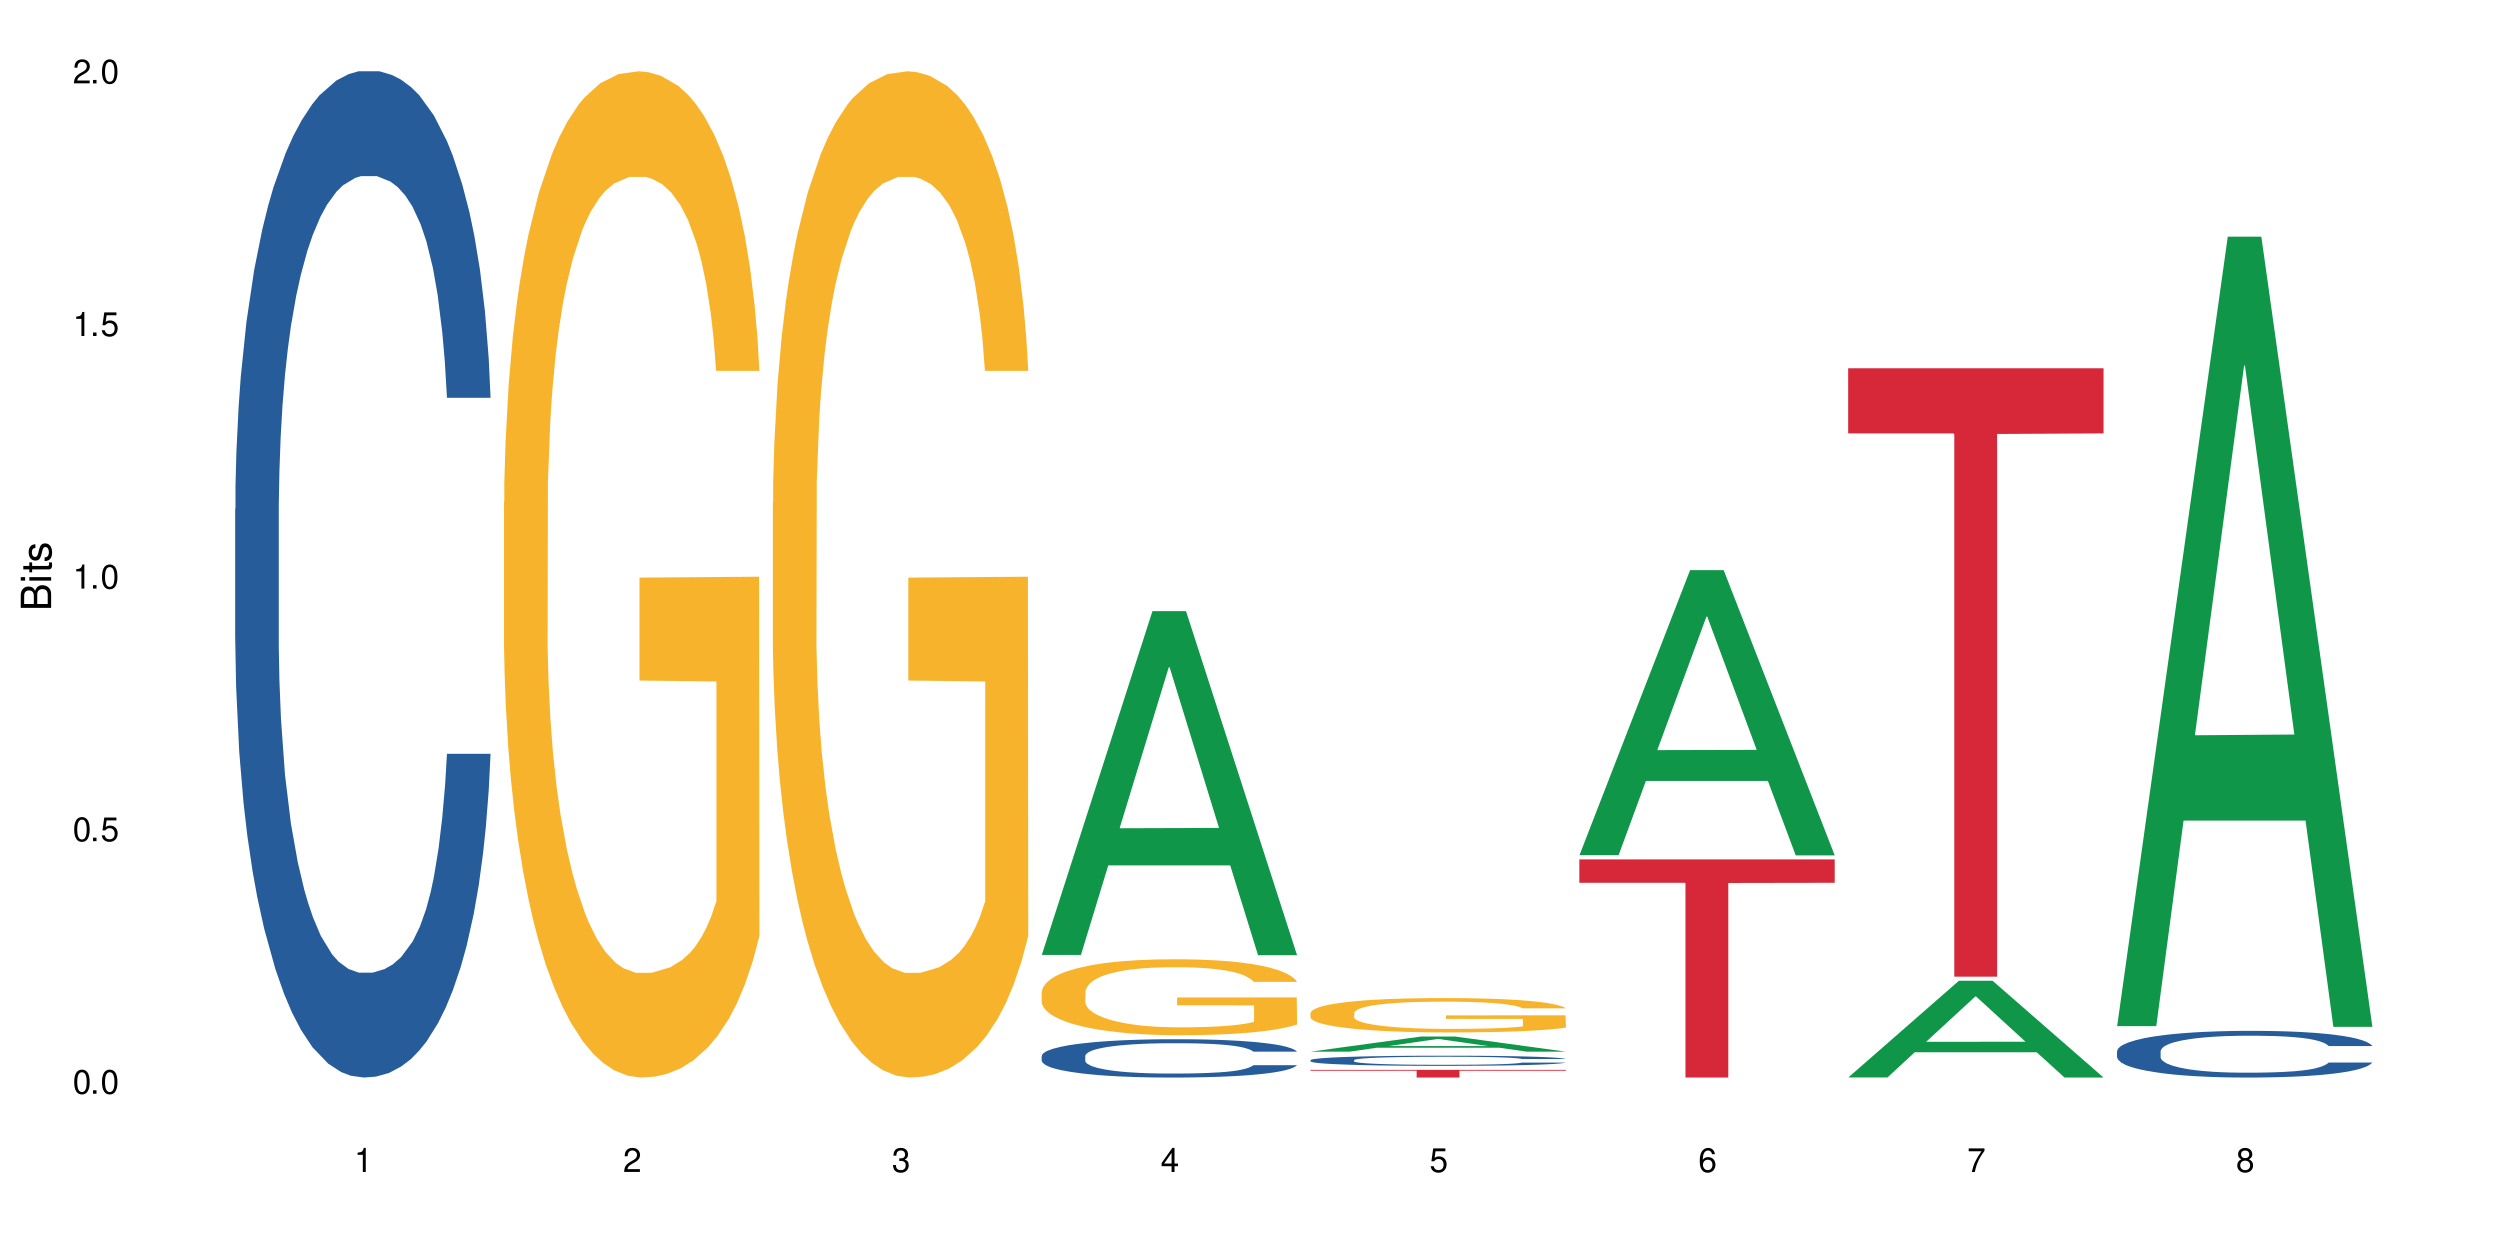
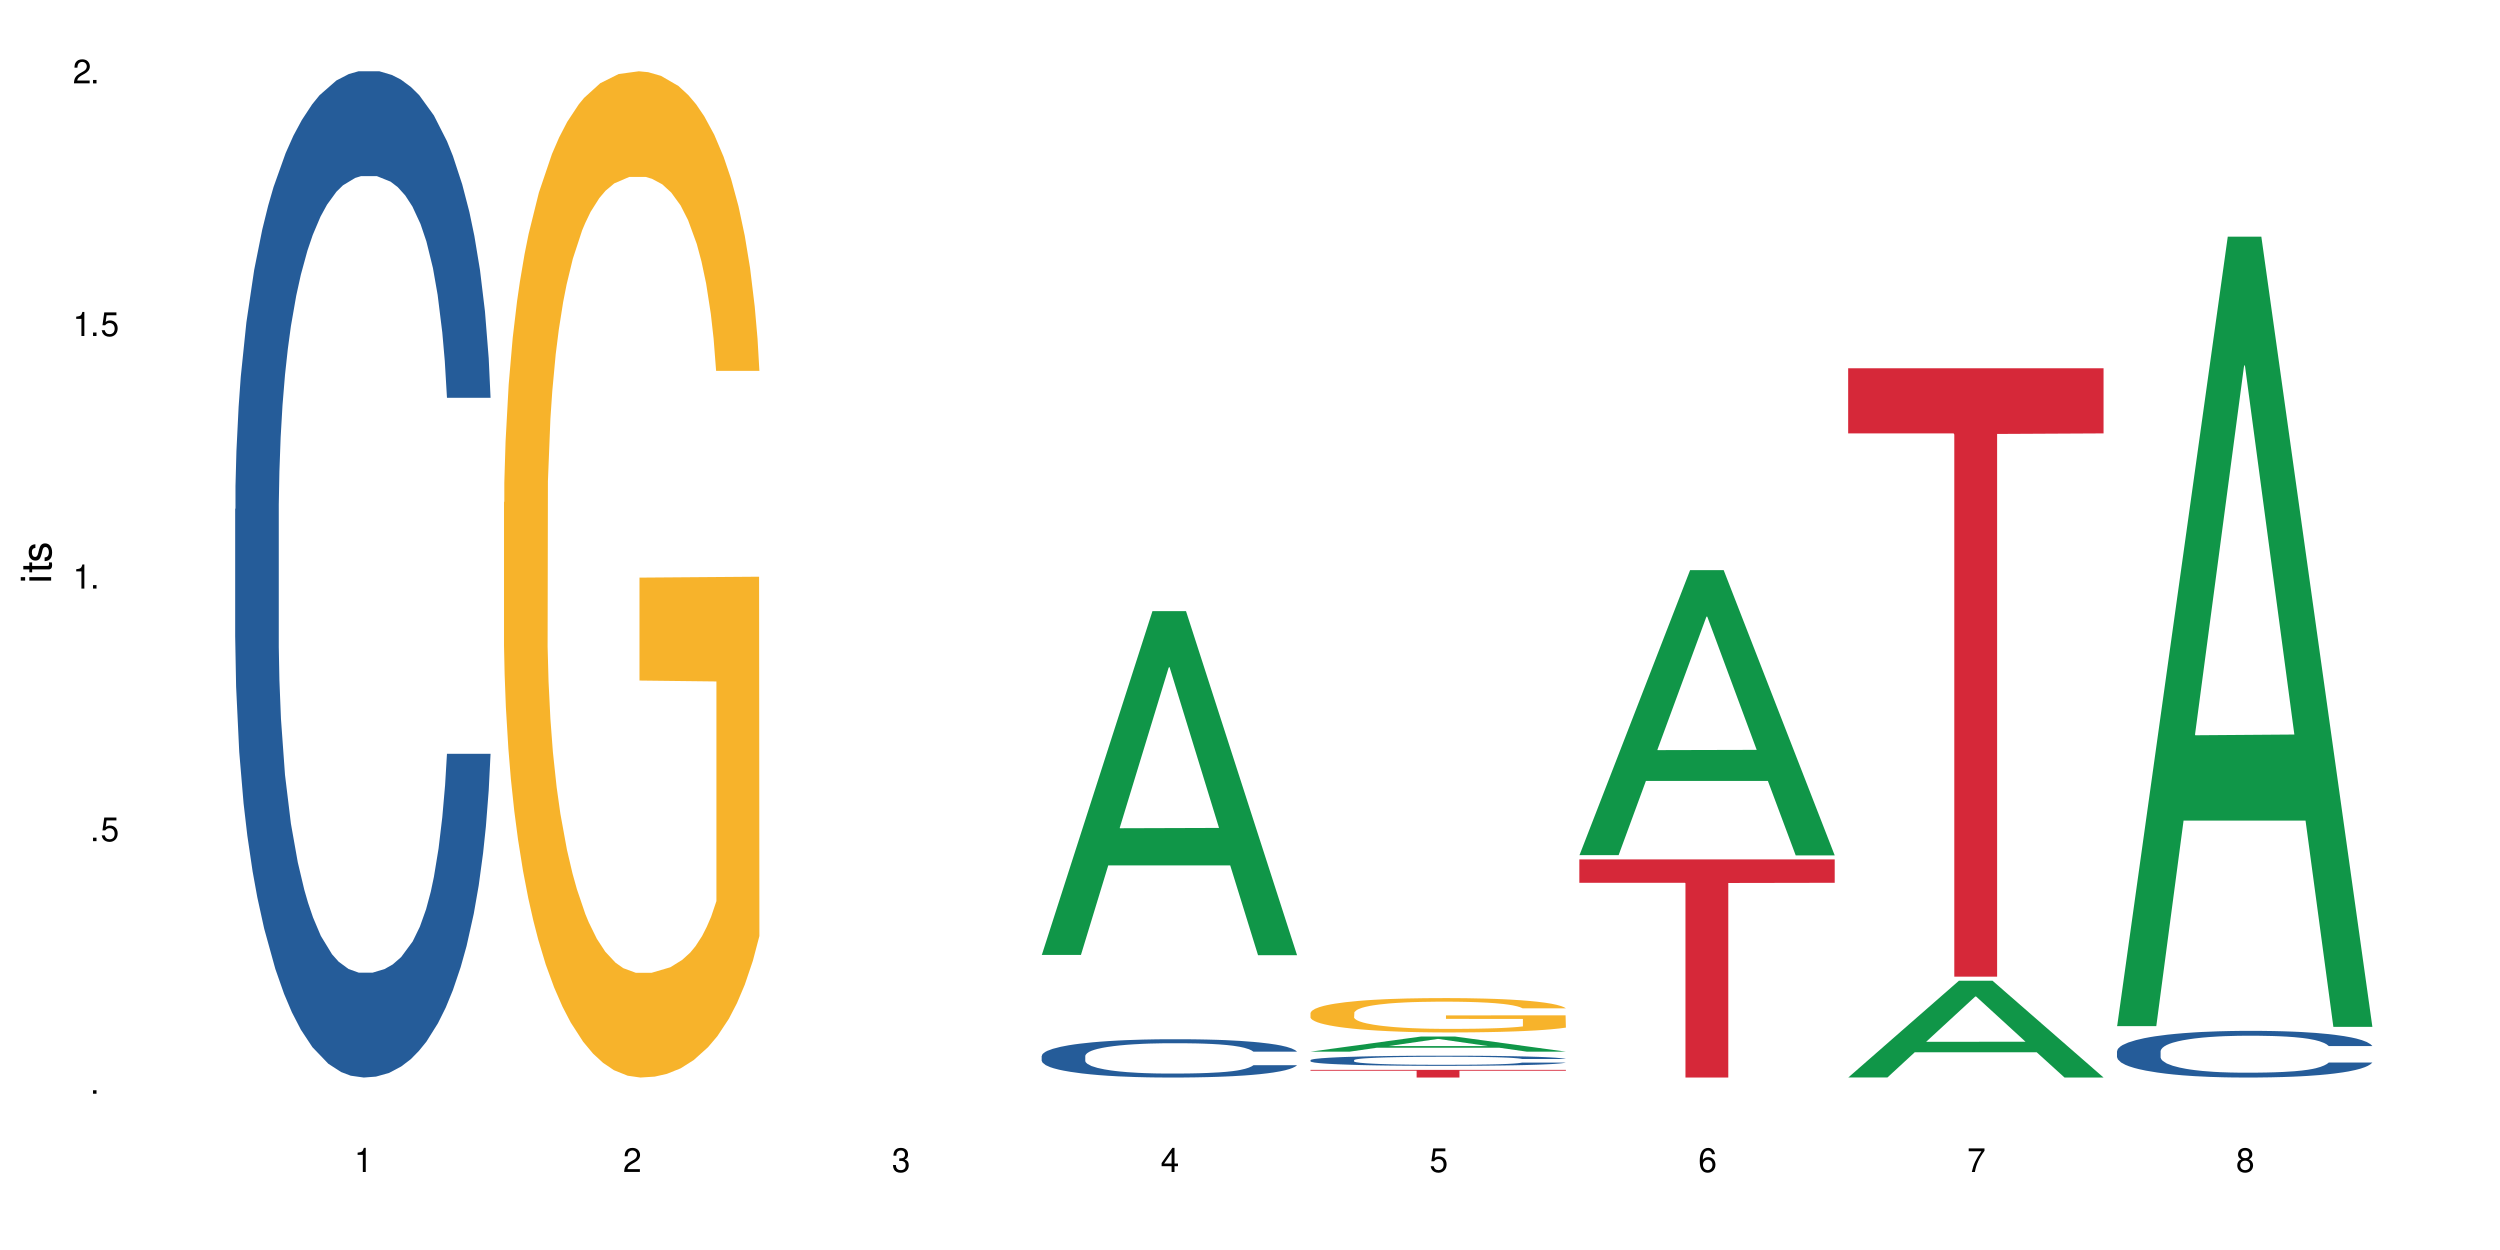
<svg xmlns="http://www.w3.org/2000/svg" xmlns:xlink="http://www.w3.org/1999/xlink" width="720" height="360" viewBox="0 0 720 360">
  <defs>
    <g>
      <g id="glyph-0-0">
</g>
      <g id="glyph-0-1">
-         <path d="M 2.641 -6.938 C 2 -6.938 1.422 -6.656 1.078 -6.172 C 0.641 -5.562 0.406 -4.641 0.406 -3.359 C 0.406 -1.016 1.188 0.219 2.641 0.219 C 4.078 0.219 4.859 -1.016 4.859 -3.297 C 4.859 -4.641 4.656 -5.547 4.203 -6.172 C 3.844 -6.656 3.281 -6.938 2.641 -6.938 Z M 2.641 -6.188 C 3.547 -6.188 4 -5.25 4 -3.375 C 4 -1.406 3.562 -0.484 2.625 -0.484 C 1.734 -0.484 1.281 -1.438 1.281 -3.344 C 1.281 -5.25 1.734 -6.188 2.641 -6.188 Z M 2.641 -6.188 " />
-       </g>
+         </g>
      <g id="glyph-0-2">
-         <path d="M 1.828 -1 L 0.828 -1 L 0.828 0 L 1.828 0 Z M 1.828 -1 " />
+         <path d="M 1.828 -1 L 0.828 -1 L 0.828 0 L 1.828 0 M 1.828 -1 " />
      </g>
      <g id="glyph-0-3">
        <path d="M 4.562 -6.797 L 1.062 -6.797 L 0.547 -3.094 L 1.328 -3.094 C 1.719 -3.562 2.047 -3.734 2.578 -3.734 C 3.484 -3.734 4.062 -3.109 4.062 -2.094 C 4.062 -1.125 3.484 -0.531 2.578 -0.531 C 1.828 -0.531 1.375 -0.906 1.188 -1.672 L 0.328 -1.672 C 0.453 -1.109 0.547 -0.844 0.75 -0.594 C 1.125 -0.078 1.828 0.219 2.594 0.219 C 3.969 0.219 4.922 -0.781 4.922 -2.219 C 4.922 -3.562 4.031 -4.484 2.719 -4.484 C 2.25 -4.484 1.859 -4.359 1.469 -4.062 L 1.734 -5.969 L 4.562 -5.969 Z M 4.562 -6.797 " />
      </g>
      <g id="glyph-0-4">
        <path d="M 2.484 -4.938 L 2.484 0 L 3.328 0 L 3.328 -6.938 L 2.766 -6.938 C 2.469 -5.875 2.281 -5.734 0.984 -5.562 L 0.984 -4.938 Z M 2.484 -4.938 " />
      </g>
      <g id="glyph-0-5">
        <path d="M 4.859 -0.828 L 1.281 -0.828 C 1.359 -1.406 1.672 -1.781 2.5 -2.281 L 3.469 -2.828 C 4.406 -3.344 4.906 -4.062 4.906 -4.906 C 4.906 -5.484 4.672 -6.031 4.266 -6.406 C 3.859 -6.766 3.375 -6.938 2.719 -6.938 C 1.859 -6.938 1.219 -6.625 0.844 -6.031 C 0.609 -5.672 0.5 -5.234 0.484 -4.531 L 1.328 -4.531 C 1.359 -5.016 1.406 -5.281 1.531 -5.516 C 1.75 -5.938 2.188 -6.203 2.703 -6.203 C 3.469 -6.203 4.031 -5.641 4.031 -4.891 C 4.031 -4.344 3.719 -3.859 3.125 -3.516 L 2.234 -3 C 0.812 -2.172 0.406 -1.531 0.328 -0.016 L 4.859 -0.016 Z M 4.859 -0.828 " />
      </g>
      <g id="glyph-0-6">
        <path d="M 2.125 -3.188 L 2.578 -3.188 C 3.5 -3.188 3.984 -2.766 3.984 -1.922 C 3.984 -1.062 3.469 -0.531 2.594 -0.531 C 1.656 -0.531 1.203 -1 1.156 -2.016 L 0.312 -2.016 C 0.344 -1.453 0.438 -1.094 0.609 -0.781 C 0.953 -0.109 1.625 0.219 2.547 0.219 C 3.953 0.219 4.859 -0.625 4.859 -1.938 C 4.859 -2.828 4.516 -3.297 3.703 -3.594 C 4.344 -3.844 4.656 -4.328 4.656 -5.031 C 4.656 -6.219 3.875 -6.938 2.578 -6.938 C 1.203 -6.938 0.484 -6.172 0.453 -4.703 L 1.297 -4.703 C 1.312 -5.125 1.344 -5.359 1.453 -5.578 C 1.641 -5.969 2.062 -6.203 2.594 -6.203 C 3.344 -6.203 3.797 -5.75 3.797 -5 C 3.797 -4.516 3.609 -4.219 3.25 -4.047 C 3.016 -3.953 2.703 -3.922 2.125 -3.906 Z M 2.125 -3.188 " />
      </g>
      <g id="glyph-0-7">
        <path d="M 3.141 -1.672 L 3.141 0 L 3.984 0 L 3.984 -1.672 L 4.984 -1.672 L 4.984 -2.438 L 3.984 -2.438 L 3.984 -6.938 L 3.359 -6.938 L 0.266 -2.578 L 0.266 -1.672 Z M 3.141 -2.438 L 1 -2.438 L 3.141 -5.5 Z M 3.141 -2.438 " />
      </g>
      <g id="glyph-0-8">
        <path d="M 4.781 -5.125 C 4.609 -6.266 3.891 -6.938 2.844 -6.938 C 2.094 -6.938 1.422 -6.578 1.031 -5.953 C 0.594 -5.266 0.406 -4.422 0.406 -3.172 C 0.406 -2 0.578 -1.25 0.984 -0.641 C 1.359 -0.078 1.953 0.219 2.703 0.219 C 3.984 0.219 4.922 -0.75 4.922 -2.094 C 4.922 -3.375 4.062 -4.281 2.844 -4.281 C 2.172 -4.281 1.641 -4.031 1.281 -3.516 C 1.281 -5.234 1.828 -6.188 2.797 -6.188 C 3.391 -6.188 3.797 -5.797 3.938 -5.125 Z M 2.734 -3.531 C 3.547 -3.531 4.062 -2.953 4.062 -2.031 C 4.062 -1.156 3.484 -0.531 2.703 -0.531 C 1.922 -0.531 1.328 -1.188 1.328 -2.078 C 1.328 -2.938 1.906 -3.531 2.734 -3.531 Z M 2.734 -3.531 " />
      </g>
      <g id="glyph-0-9">
        <path d="M 4.984 -6.797 L 0.438 -6.797 L 0.438 -5.969 L 4.109 -5.969 C 2.5 -3.656 1.828 -2.234 1.328 0 L 2.219 0 C 2.594 -2.172 3.453 -4.047 4.984 -6.094 Z M 4.984 -6.797 " />
      </g>
      <g id="glyph-0-10">
        <path d="M 3.75 -3.656 C 4.469 -4.094 4.688 -4.438 4.688 -5.078 C 4.688 -6.172 3.844 -6.938 2.641 -6.938 C 1.438 -6.938 0.594 -6.172 0.594 -5.094 C 0.594 -4.438 0.812 -4.094 1.516 -3.656 C 0.734 -3.266 0.359 -2.703 0.359 -1.922 C 0.359 -0.656 1.281 0.219 2.641 0.219 C 3.984 0.219 4.922 -0.656 4.922 -1.922 C 4.922 -2.703 4.531 -3.266 3.75 -3.656 Z M 2.641 -6.188 C 3.359 -6.188 3.812 -5.75 3.812 -5.062 C 3.812 -4.406 3.344 -3.984 2.641 -3.984 C 1.922 -3.984 1.453 -4.406 1.453 -5.078 C 1.453 -5.75 1.922 -6.188 2.641 -6.188 Z M 2.641 -3.266 C 3.484 -3.266 4.062 -2.719 4.062 -1.906 C 4.062 -1.078 3.484 -0.531 2.625 -0.531 C 1.797 -0.531 1.219 -1.094 1.219 -1.906 C 1.219 -2.719 1.781 -3.266 2.641 -3.266 Z M 2.641 -3.266 " />
      </g>
      <g id="glyph-1-0">
</g>
      <g id="glyph-1-1">
-         <path d="M 0 -0.953 L 0 -4.891 C 0 -5.719 -0.234 -6.344 -0.734 -6.797 C -1.188 -7.234 -1.812 -7.469 -2.5 -7.469 C -3.547 -7.469 -4.188 -7 -4.625 -5.875 C -4.984 -6.688 -5.625 -7.094 -6.531 -7.094 C -7.172 -7.094 -7.734 -6.859 -8.141 -6.391 C -8.562 -5.922 -8.75 -5.344 -8.75 -4.5 L -8.75 -0.953 Z M -4.984 -2.062 L -7.766 -2.062 L -7.766 -4.219 C -7.766 -4.844 -7.688 -5.203 -7.453 -5.5 C -7.219 -5.812 -6.859 -5.969 -6.375 -5.969 C -5.891 -5.969 -5.531 -5.812 -5.297 -5.5 C -5.062 -5.203 -4.984 -4.844 -4.984 -4.219 Z M -0.984 -2.062 L -4 -2.062 L -4 -4.781 C -4 -5.766 -3.438 -6.359 -2.484 -6.359 C -1.547 -6.359 -0.984 -5.766 -0.984 -4.781 Z M -0.984 -2.062 " />
-       </g>
+         </g>
      <g id="glyph-1-2">
        <path d="M -6.281 -1.797 L -6.281 -0.797 L 0 -0.797 L 0 -1.797 Z M -8.75 -1.797 L -8.75 -0.797 L -7.484 -0.797 L -7.484 -1.797 Z M -8.75 -1.797 " />
      </g>
      <g id="glyph-1-3">
        <path d="M -6.281 -3.047 L -6.281 -2.016 L -8.016 -2.016 L -8.016 -1.016 L -6.281 -1.016 L -6.281 -0.172 L -5.469 -0.172 L -5.469 -1.016 L -0.719 -1.016 C -0.078 -1.016 0.281 -1.453 0.281 -2.234 C 0.281 -2.5 0.25 -2.719 0.188 -3.047 L -0.641 -3.047 C -0.609 -2.906 -0.594 -2.766 -0.594 -2.562 C -0.594 -2.141 -0.719 -2.016 -1.156 -2.016 L -5.469 -2.016 L -5.469 -3.047 Z M -6.281 -3.047 " />
      </g>
      <g id="glyph-1-4">
        <path d="M -4.531 -5.25 C -5.766 -5.25 -6.469 -4.422 -6.469 -2.969 C -6.469 -1.516 -5.719 -0.562 -4.547 -0.562 C -3.562 -0.562 -3.094 -1.062 -2.734 -2.562 L -2.516 -3.484 C -2.344 -4.188 -2.094 -4.469 -1.641 -4.469 C -1.047 -4.469 -0.641 -3.875 -0.641 -3 C -0.641 -2.453 -0.797 -2 -1.062 -1.75 C -1.25 -1.594 -1.422 -1.531 -1.875 -1.469 L -1.875 -0.406 C -0.422 -0.453 0.281 -1.266 0.281 -2.922 C 0.281 -4.5 -0.5 -5.516 -1.719 -5.516 C -2.656 -5.516 -3.172 -4.984 -3.469 -3.734 L -3.703 -2.766 C -3.891 -1.953 -4.156 -1.609 -4.594 -1.609 C -5.188 -1.609 -5.547 -2.125 -5.547 -2.938 C -5.547 -3.75 -5.203 -4.172 -4.531 -4.203 Z M -4.531 -5.25 " />
      </g>
    </g>
  </defs>
  <rect x="-72" y="-36" width="864" height="432" fill="rgb(100%, 100%, 100%)" fill-opacity="1" />
  <path fill-rule="nonzero" fill="rgb(14.51%, 36.078%, 60%)" fill-opacity="1" d="M 67.73 146.621 L 67.82 146.355 L 67.82 140 L 68.09 129.934 L 68.719 117.215 L 69.344 108.477 L 70.961 92.844 L 73.203 77.746 L 75.535 66.09 L 77.238 59.203 L 78.766 53.902 L 82.262 44.102 L 84.504 39.07 L 86.926 34.566 L 89.887 30.062 L 92.039 27.414 L 96.883 23.176 L 100.469 21.32 L 103.25 20.527 L 109.262 20.527 L 112.848 21.586 L 115.449 22.91 L 118.32 25.031 L 120.742 27.414 L 124.957 33.242 L 128.727 40.66 L 130.43 44.898 L 133.121 53.109 L 135.184 61.055 L 136.617 67.945 L 138.234 77.746 L 139.668 89.668 L 140.746 103.176 L 141.281 114.566 L 128.727 114.566 L 128.098 103.973 L 127.379 95.758 L 126.035 84.898 L 124.688 77.215 L 122.805 69.535 L 121.102 64.5 L 118.77 59.469 L 116.707 56.289 L 114.555 53.902 L 112.488 52.316 L 108.543 50.727 L 103.969 50.727 L 102.266 51.254 L 98.766 53.375 L 96.883 55.23 L 94.191 58.938 L 92.309 62.383 L 90.066 67.68 L 88.539 72.184 L 86.656 79.07 L 85.312 85.164 L 83.785 93.906 L 82.891 100.527 L 82.082 107.945 L 81.363 116.688 L 80.828 125.957 L 80.469 135.762 L 80.289 145.297 L 80.289 186.355 L 80.469 195.895 L 80.918 207.02 L 82.082 223.18 L 83.785 237.219 L 85.762 248.344 L 87.645 256.293 L 88.719 260 L 90.156 264.238 L 92.398 269.535 L 95.629 274.836 L 97.512 276.953 L 100.383 279.074 L 103.34 280.133 L 107.289 280.133 L 110.785 279.074 L 113.117 277.75 L 115.539 275.629 L 118.859 271.125 L 120.922 266.887 L 122.715 261.855 L 124.062 256.82 L 124.957 252.582 L 126.305 244.371 L 127.379 235.363 L 128.188 226.094 L 128.727 217.086 L 141.281 217.086 L 140.746 227.684 L 139.938 238.012 L 139.129 245.695 L 137.875 254.969 L 136.441 263.18 L 134.375 272.449 L 132.672 278.543 L 130.43 285.168 L 128.367 290.199 L 126.125 294.703 L 122.805 300 L 120.652 302.648 L 118.32 305.035 L 115.539 307.152 L 112.043 309.008 L 108.273 310.066 L 104.777 310.332 L 101.008 309.801 L 98.227 308.742 L 94.551 306.359 L 89.977 301.59 L 86.656 296.559 L 84.055 291.523 L 81.812 286.227 L 79.301 279.074 L 76.074 267.418 L 74.098 258.41 L 72.754 250.992 L 71.23 240.664 L 70.152 231.391 L 68.898 216.555 L 68 197.746 L 67.73 183.18 Z M 67.73 146.621 " />
  <path fill-rule="nonzero" fill="rgb(96.863%, 70.196%, 16.863%)" fill-opacity="1" d="M 145.156 144.652 L 145.242 144.387 L 145.242 139.094 L 145.602 127.184 L 146.5 110.777 L 147.664 97.277 L 148.922 86.691 L 149.73 81.133 L 151.074 73.195 L 152.242 67.371 L 155.199 55.461 L 158.969 44.348 L 161.031 39.582 L 163.363 35.082 L 166.684 30.055 L 168.207 28.203 L 172.871 23.965 L 178.164 21.32 L 183.992 20.527 L 186.684 20.789 L 190.363 21.848 L 195.387 24.762 L 198.254 27.406 L 200.496 30.055 L 202.828 33.496 L 205.699 38.789 L 208.391 45.141 L 210.543 51.492 L 212.695 59.43 L 214.492 67.902 L 216.016 77.164 L 217.359 88.281 L 218.168 97.543 L 218.707 106.805 L 206.238 106.805 L 205.52 97.543 L 204.715 90.398 L 203.367 81.664 L 202.023 75.312 L 200.676 70.281 L 198.164 63.402 L 196.012 59.168 L 193.32 55.461 L 190.723 53.078 L 187.762 51.492 L 185.969 50.961 L 181.211 50.961 L 176.906 52.816 L 174.395 54.934 L 172.602 57.051 L 170.09 61.02 L 168.566 64.195 L 167.668 66.312 L 164.977 74.516 L 163.184 81.93 L 162.195 86.957 L 160.941 94.898 L 160.043 102.043 L 159.059 112.629 L 158.52 120.57 L 157.801 138.566 L 157.711 186.207 L 157.98 196.262 L 158.52 207.113 L 159.238 216.641 L 160.312 226.699 L 161.391 234.375 L 163.273 244.695 L 164.887 251.578 L 166.145 256.078 L 168.566 263.223 L 169.551 265.605 L 171.883 270.367 L 174.305 274.074 L 177.266 277.25 L 179.508 278.836 L 183.098 280.16 L 187.672 280.16 L 193.055 278.574 L 196.461 276.457 L 198.793 274.34 L 200.32 272.484 L 202.203 269.574 L 203.547 266.926 L 204.805 264.016 L 206.328 259.516 L 206.328 196.262 L 184.172 195.996 L 184.172 166.355 L 218.617 166.09 L 218.707 269.574 L 216.824 276.719 L 214.492 283.602 L 212.25 288.895 L 209.918 293.395 L 206.598 298.422 L 203.906 301.598 L 199.781 305.305 L 196.012 307.688 L 192.066 309.273 L 188.566 310.066 L 184.441 310.332 L 180.766 309.805 L 176.816 308.215 L 173.68 306.098 L 170.809 303.453 L 167.938 300.012 L 164.352 294.453 L 162.016 289.953 L 159.594 284.395 L 157.172 277.777 L 155.02 270.633 L 153.586 265.074 L 152.152 258.723 L 150.625 250.781 L 149.191 241.785 L 148.113 233.578 L 147.129 224.316 L 146.41 215.582 L 145.691 203.672 L 145.332 194.145 L 145.156 185.941 Z M 145.156 144.652 " />
-   <path fill-rule="nonzero" fill="rgb(96.863%, 70.196%, 16.863%)" fill-opacity="1" d="M 222.578 144.652 L 222.668 144.387 L 222.668 139.094 L 223.027 127.184 L 223.922 110.777 L 225.09 97.277 L 226.344 86.691 L 227.152 81.133 L 228.496 73.195 L 229.664 67.371 L 232.625 55.461 L 236.391 44.348 L 238.453 39.582 L 240.785 35.082 L 244.105 30.055 L 245.629 28.203 L 250.293 23.965 L 255.586 21.32 L 261.418 20.527 L 264.109 20.789 L 267.785 21.848 L 272.809 24.762 L 275.68 27.406 L 277.922 30.055 L 280.254 33.496 L 283.125 38.789 L 285.816 45.141 L 287.969 51.492 L 290.121 59.43 L 291.914 67.902 L 293.438 77.164 L 294.785 88.281 L 295.59 97.543 L 296.129 106.805 L 283.66 106.805 L 282.945 97.543 L 282.137 90.398 L 280.793 81.664 L 279.445 75.312 L 278.102 70.281 L 275.59 63.402 L 273.438 59.168 L 270.746 55.461 L 268.145 53.078 L 265.184 51.492 L 263.391 50.961 L 258.637 50.961 L 254.332 52.816 L 251.82 54.934 L 250.023 57.051 L 247.512 61.02 L 245.988 64.195 L 245.094 66.312 L 242.402 74.516 L 240.605 81.93 L 239.621 86.957 L 238.363 94.898 L 237.469 102.043 L 236.48 112.629 L 235.941 120.57 L 235.227 138.566 L 235.137 186.207 L 235.406 196.262 L 235.941 207.113 L 236.66 216.641 L 237.738 226.699 L 238.812 234.375 L 240.695 244.695 L 242.312 251.578 L 243.566 256.078 L 245.988 263.223 L 246.977 265.605 L 249.309 270.367 L 251.73 274.074 L 254.691 277.25 L 256.934 278.836 L 260.52 280.16 L 265.094 280.16 L 270.477 278.574 L 273.887 276.457 L 276.219 274.34 L 277.742 272.484 L 279.625 269.574 L 280.973 266.926 L 282.227 264.016 L 283.75 259.516 L 283.75 196.262 L 261.598 195.996 L 261.598 166.355 L 296.039 166.09 L 296.129 269.574 L 294.246 276.719 L 291.914 283.602 L 289.672 288.895 L 287.34 293.395 L 284.02 298.422 L 281.328 301.598 L 277.203 305.305 L 273.438 307.688 L 269.488 309.273 L 265.992 310.066 L 261.867 310.332 L 258.188 309.805 L 254.242 308.215 L 251.102 306.098 L 248.23 303.453 L 245.359 300.012 L 241.773 294.453 L 239.441 289.953 L 237.02 284.395 L 234.598 277.777 L 232.445 270.633 L 231.008 265.074 L 229.574 258.723 L 228.051 250.781 L 226.613 241.785 L 225.539 233.578 L 224.551 224.316 L 223.832 215.582 L 223.117 203.672 L 222.758 194.145 L 222.578 185.941 Z M 222.578 144.652 " />
  <path fill-rule="nonzero" fill="rgb(6.275%, 58.824%, 28.235%)" fill-opacity="1" d="M 300 275.012 L 300.078 274.918 L 331.906 176.004 L 341.57 176.004 L 373.555 275.105 L 362.316 275.105 L 354.301 249.238 L 319.176 249.238 L 311.316 275.012 L 300 275.012 L 322.555 238.535 L 351.078 238.441 L 336.855 192.195 L 336.699 192.105 L 336.543 192.383 L 322.477 238.441 L 322.555 238.535 Z M 300 275.012 " />
  <path fill-rule="nonzero" fill="rgb(14.51%, 36.078%, 60%)" fill-opacity="1" d="M 300 304.102 L 300.09 304.09 L 300.09 303.848 L 300.359 303.465 L 300.988 302.98 L 301.617 302.648 L 303.23 302.055 L 305.473 301.48 L 307.805 301.035 L 309.508 300.773 L 311.035 300.574 L 314.531 300.199 L 316.773 300.008 L 319.195 299.836 L 322.156 299.664 L 324.309 299.562 L 329.152 299.402 L 332.742 299.332 L 335.52 299.301 L 341.531 299.301 L 345.117 299.344 L 347.719 299.395 L 350.59 299.473 L 353.012 299.562 L 357.227 299.785 L 360.996 300.07 L 362.699 300.23 L 365.391 300.543 L 367.453 300.844 L 368.891 301.105 L 370.504 301.48 L 371.938 301.934 L 373.016 302.449 L 373.555 302.883 L 360.996 302.883 L 360.367 302.477 L 359.648 302.164 L 358.305 301.754 L 356.961 301.461 L 355.074 301.168 L 353.371 300.977 L 351.039 300.785 L 348.977 300.664 L 346.824 300.574 L 344.762 300.512 L 340.812 300.453 L 336.238 300.453 L 334.535 300.473 L 331.035 300.551 L 329.152 300.621 L 326.461 300.766 L 324.578 300.895 L 322.336 301.098 L 320.812 301.27 L 318.926 301.531 L 317.582 301.762 L 316.059 302.094 L 315.16 302.348 L 314.352 302.629 L 313.637 302.961 L 313.098 303.316 L 312.738 303.688 L 312.559 304.051 L 312.559 305.613 L 312.738 305.977 L 313.188 306.398 L 314.352 307.016 L 316.059 307.551 L 318.031 307.973 L 319.914 308.277 L 320.992 308.418 L 322.426 308.578 L 324.668 308.781 L 327.898 308.98 L 329.781 309.062 L 332.652 309.145 L 335.609 309.184 L 339.559 309.184 L 343.055 309.145 L 345.387 309.094 L 347.809 309.012 L 351.129 308.84 L 353.191 308.68 L 354.984 308.488 L 356.332 308.297 L 357.227 308.133 L 358.574 307.82 L 359.648 307.48 L 360.457 307.125 L 360.996 306.785 L 373.555 306.785 L 373.016 307.188 L 372.207 307.578 L 371.402 307.871 L 370.145 308.227 L 368.711 308.539 L 366.645 308.891 L 364.941 309.121 L 362.699 309.375 L 360.637 309.566 L 358.395 309.738 L 355.074 309.938 L 352.922 310.039 L 350.59 310.129 L 347.809 310.211 L 344.312 310.281 L 340.543 310.324 L 337.047 310.332 L 333.277 310.312 L 330.5 310.273 L 326.82 310.18 L 322.246 310 L 318.926 309.809 L 316.324 309.617 L 314.082 309.414 L 311.57 309.145 L 308.344 308.699 L 306.371 308.355 L 305.023 308.074 L 303.5 307.68 L 302.422 307.328 L 301.168 306.762 L 300.27 306.047 L 300 305.492 Z M 300 304.102 " />
-   <path fill-rule="nonzero" fill="rgb(96.863%, 70.196%, 16.863%)" fill-opacity="1" d="M 300 285.637 L 300.09 285.617 L 300.09 285.215 L 300.449 284.316 L 301.348 283.078 L 302.512 282.062 L 303.77 281.262 L 304.574 280.844 L 305.922 280.242 L 307.086 279.805 L 310.047 278.906 L 313.816 278.066 L 315.879 277.707 L 318.211 277.367 L 321.527 276.988 L 323.055 276.848 L 327.719 276.527 L 333.012 276.328 L 338.84 276.27 L 341.531 276.289 L 345.207 276.367 L 350.23 276.59 L 353.102 276.789 L 355.344 276.988 L 357.676 277.246 L 360.547 277.648 L 363.238 278.125 L 365.391 278.605 L 367.543 279.203 L 369.336 279.844 L 370.863 280.543 L 372.207 281.383 L 373.016 282.082 L 373.555 282.781 L 361.086 282.781 L 360.367 282.082 L 359.559 281.543 L 358.215 280.883 L 356.871 280.402 L 355.523 280.023 L 353.012 279.504 L 350.859 279.184 L 348.168 278.906 L 345.566 278.727 L 342.609 278.605 L 340.812 278.566 L 336.059 278.566 L 331.754 278.707 L 329.242 278.863 L 327.449 279.023 L 324.938 279.324 L 323.414 279.562 L 322.516 279.723 L 319.824 280.344 L 318.031 280.902 L 317.043 281.281 L 315.789 281.883 L 314.891 282.422 L 313.902 283.219 L 313.367 283.816 L 312.648 285.176 L 312.559 288.77 L 312.828 289.531 L 313.367 290.348 L 314.082 291.066 L 315.16 291.828 L 316.234 292.406 L 318.121 293.184 L 319.734 293.703 L 320.992 294.043 L 323.414 294.582 L 324.398 294.762 L 326.73 295.121 L 329.152 295.402 L 332.113 295.641 L 334.355 295.762 L 337.941 295.863 L 342.52 295.863 L 347.898 295.742 L 351.309 295.582 L 353.641 295.422 L 355.164 295.281 L 357.047 295.062 L 358.395 294.863 L 359.648 294.645 L 361.176 294.305 L 361.176 289.531 L 339.02 289.512 L 339.02 287.273 L 373.465 287.254 L 373.555 295.062 L 371.668 295.602 L 369.336 296.121 L 367.094 296.52 L 364.762 296.859 L 361.445 297.238 L 358.754 297.48 L 354.629 297.758 L 350.859 297.938 L 346.914 298.059 L 343.414 298.117 L 339.289 298.137 L 335.609 298.098 L 331.664 297.98 L 328.523 297.82 L 325.656 297.617 L 322.785 297.359 L 319.195 296.941 L 316.863 296.602 L 314.441 296.18 L 312.02 295.684 L 309.867 295.141 L 308.434 294.723 L 306.996 294.242 L 305.473 293.645 L 304.039 292.965 L 302.961 292.348 L 301.973 291.648 L 301.258 290.988 L 300.539 290.09 L 300.18 289.371 L 300 288.75 Z M 300 285.637 " />
  <path fill-rule="nonzero" fill="rgb(6.275%, 58.824%, 28.235%)" fill-opacity="1" d="M 377.426 302.875 L 377.504 302.871 L 409.328 298.512 L 418.992 298.512 L 450.977 302.879 L 439.738 302.879 L 431.723 301.738 L 396.598 301.738 L 388.738 302.875 L 377.426 302.875 L 399.977 301.266 L 428.504 301.262 L 414.277 299.223 L 414.121 299.219 L 413.965 299.23 L 399.898 301.262 L 399.977 301.266 Z M 377.426 302.875 " />
  <path fill-rule="nonzero" fill="rgb(14.51%, 36.078%, 60%)" fill-opacity="1" d="M 377.426 305.312 L 377.516 305.312 L 377.516 305.246 L 377.781 305.145 L 378.41 305.016 L 379.039 304.93 L 380.652 304.77 L 382.895 304.617 L 385.227 304.5 L 386.934 304.43 L 388.457 304.379 L 391.957 304.277 L 394.199 304.227 L 396.621 304.184 L 399.578 304.137 L 401.734 304.109 L 406.574 304.066 L 410.164 304.051 L 412.945 304.043 L 418.953 304.043 L 422.543 304.051 L 425.145 304.066 L 428.016 304.086 L 430.438 304.109 L 434.652 304.168 L 438.418 304.246 L 440.125 304.289 L 442.812 304.371 L 444.879 304.449 L 446.312 304.52 L 447.926 304.617 L 449.363 304.738 L 450.438 304.875 L 450.977 304.988 L 438.418 304.988 L 437.789 304.883 L 437.074 304.801 L 435.727 304.691 L 434.383 304.613 L 432.5 304.535 L 430.793 304.484 L 428.461 304.434 L 426.398 304.402 L 424.246 304.379 L 422.184 304.363 L 418.238 304.348 L 413.664 304.348 L 411.957 304.352 L 408.461 304.371 L 406.574 304.391 L 403.887 304.43 L 402 304.465 L 399.758 304.516 L 398.234 304.562 L 396.352 304.633 L 395.004 304.695 L 393.48 304.781 L 392.582 304.848 L 391.777 304.922 L 391.059 305.012 L 390.52 305.105 L 390.16 305.203 L 389.98 305.301 L 389.98 305.715 L 390.16 305.812 L 390.609 305.922 L 391.777 306.086 L 393.48 306.227 L 395.453 306.34 L 397.336 306.422 L 398.414 306.457 L 399.848 306.5 L 402.09 306.555 L 405.32 306.609 L 407.203 306.629 L 410.074 306.648 L 413.035 306.66 L 416.98 306.66 L 420.48 306.648 L 422.812 306.637 L 425.234 306.617 L 428.551 306.57 L 430.613 306.527 L 432.41 306.477 L 433.754 306.426 L 434.652 306.383 L 435.996 306.301 L 437.074 306.211 L 437.879 306.117 L 438.418 306.023 L 450.977 306.023 L 450.438 306.133 L 449.633 306.234 L 448.824 306.312 L 447.566 306.406 L 446.133 306.488 L 444.07 306.582 L 442.367 306.645 L 440.125 306.711 L 438.059 306.762 L 435.816 306.809 L 432.5 306.863 L 430.348 306.887 L 428.016 306.914 L 425.234 306.934 L 421.734 306.953 L 417.969 306.965 L 414.469 306.965 L 410.703 306.961 L 407.922 306.949 L 404.242 306.926 L 399.668 306.879 L 396.352 306.828 L 393.75 306.777 L 391.508 306.723 L 388.996 306.648 L 385.766 306.531 L 383.793 306.441 L 382.449 306.367 L 380.922 306.262 L 379.848 306.168 L 378.59 306.02 L 377.695 305.828 L 377.426 305.684 Z M 377.426 305.312 " />
  <path fill-rule="nonzero" fill="rgb(96.863%, 70.196%, 16.863%)" fill-opacity="1" d="M 377.426 291.688 L 377.516 291.68 L 377.516 291.496 L 377.871 291.09 L 378.77 290.531 L 379.938 290.07 L 381.191 289.707 L 382 289.52 L 383.344 289.246 L 384.512 289.047 L 387.469 288.641 L 391.238 288.262 L 393.301 288.098 L 395.633 287.945 L 398.953 287.773 L 400.477 287.711 L 405.141 287.566 L 410.434 287.477 L 416.262 287.449 L 418.953 287.457 L 422.633 287.492 L 427.656 287.594 L 430.527 287.684 L 432.77 287.773 L 435.102 287.891 L 437.969 288.07 L 440.66 288.289 L 442.812 288.504 L 444.969 288.777 L 446.762 289.066 L 448.285 289.383 L 449.633 289.762 L 450.438 290.078 L 450.977 290.395 L 438.508 290.395 L 437.789 290.078 L 436.984 289.836 L 435.637 289.535 L 434.293 289.32 L 432.949 289.148 L 430.438 288.91 L 428.281 288.766 L 425.594 288.641 L 422.992 288.559 L 420.031 288.504 L 418.238 288.488 L 413.484 288.488 L 409.176 288.551 L 406.664 288.621 L 404.871 288.695 L 402.359 288.832 L 400.836 288.938 L 399.938 289.012 L 397.246 289.293 L 395.453 289.543 L 394.469 289.715 L 393.211 289.988 L 392.312 290.23 L 391.328 290.594 L 390.789 290.863 L 390.07 291.48 L 389.98 293.105 L 390.25 293.449 L 390.789 293.82 L 391.508 294.145 L 392.582 294.488 L 393.66 294.75 L 395.543 295.105 L 397.156 295.34 L 398.414 295.492 L 400.836 295.738 L 401.82 295.82 L 404.156 295.98 L 406.574 296.109 L 409.535 296.215 L 411.777 296.27 L 415.367 296.316 L 419.941 296.316 L 425.324 296.262 L 428.73 296.188 L 431.062 296.117 L 432.59 296.055 L 434.473 295.953 L 435.816 295.863 L 437.074 295.766 L 438.598 295.609 L 438.598 293.449 L 416.441 293.441 L 416.441 292.43 L 450.887 292.418 L 450.977 295.953 L 449.094 296.199 L 446.762 296.434 L 444.52 296.613 L 442.188 296.77 L 438.867 296.938 L 436.176 297.047 L 432.051 297.176 L 428.281 297.254 L 424.336 297.309 L 420.84 297.336 L 416.711 297.348 L 413.035 297.328 L 409.086 297.273 L 405.949 297.203 L 403.078 297.109 L 400.207 296.992 L 396.621 296.805 L 394.289 296.648 L 391.867 296.461 L 389.445 296.234 L 387.293 295.988 L 385.855 295.801 L 384.422 295.582 L 382.895 295.312 L 381.461 295.004 L 380.383 294.727 L 379.398 294.41 L 378.68 294.109 L 377.961 293.703 L 377.605 293.379 L 377.426 293.098 Z M 377.426 291.688 " />
  <path fill-rule="nonzero" fill="rgb(83.922%, 15.686%, 22.353%)" fill-opacity="1" d="M 377.426 308.129 L 450.977 308.129 L 450.977 308.367 L 420.324 308.367 L 420.324 310.332 L 407.988 310.332 L 407.988 308.371 L 407.809 308.367 L 377.426 308.367 Z M 377.426 308.129 " />
  <path fill-rule="nonzero" fill="rgb(6.275%, 58.824%, 28.235%)" fill-opacity="1" d="M 454.848 246.277 L 454.926 246.199 L 486.75 164.195 L 496.418 164.195 L 528.398 246.355 L 517.164 246.355 L 509.148 224.906 L 474.023 224.906 L 466.164 246.277 L 454.848 246.277 L 477.402 216.035 L 505.926 215.961 L 491.703 177.621 L 491.547 177.543 L 491.387 177.773 L 477.32 215.961 L 477.402 216.035 Z M 454.848 246.277 " />
  <path fill-rule="nonzero" fill="rgb(83.922%, 15.686%, 22.353%)" fill-opacity="1" d="M 454.848 247.516 L 528.398 247.516 L 528.398 254.242 L 497.746 254.301 L 497.746 310.332 L 485.414 310.332 L 485.414 254.359 L 485.234 254.242 L 454.848 254.242 Z M 454.848 247.516 " />
  <path fill-rule="nonzero" fill="rgb(6.275%, 58.824%, 28.235%)" fill-opacity="1" d="M 532.27 310.305 L 532.352 310.281 L 564.176 282.445 L 573.84 282.445 L 605.824 310.332 L 594.586 310.332 L 586.57 303.055 L 551.445 303.055 L 543.586 310.305 L 532.27 310.305 L 554.824 300.043 L 583.348 300.016 L 569.125 287 L 568.969 286.977 L 568.812 287.055 L 554.746 300.016 L 554.824 300.043 Z M 532.27 310.305 " />
  <path fill-rule="nonzero" fill="rgb(83.922%, 15.686%, 22.353%)" fill-opacity="1" d="M 532.27 106.062 L 605.824 106.062 L 605.824 124.816 L 575.168 124.98 L 575.168 281.281 L 562.836 281.281 L 562.836 125.145 L 562.656 124.816 L 532.27 124.816 Z M 532.27 106.062 " />
  <path fill-rule="nonzero" fill="rgb(6.275%, 58.824%, 28.235%)" fill-opacity="1" d="M 609.695 295.52 L 609.773 295.305 L 641.598 68.164 L 651.266 68.164 L 683.246 295.734 L 672.008 295.734 L 663.996 236.328 L 628.867 236.328 L 621.012 295.52 L 609.695 295.52 L 632.246 211.758 L 660.773 211.543 L 646.551 105.344 L 646.391 105.133 L 646.234 105.773 L 632.168 211.543 L 632.246 211.758 Z M 609.695 295.52 " />
  <path fill-rule="nonzero" fill="rgb(14.51%, 36.078%, 60%)" fill-opacity="1" d="M 609.695 302.742 L 609.785 302.73 L 609.785 302.434 L 610.055 301.969 L 610.68 301.379 L 611.309 300.973 L 612.922 300.25 L 615.164 299.551 L 617.5 299.008 L 619.203 298.691 L 620.727 298.445 L 624.227 297.988 L 626.469 297.758 L 628.891 297.547 L 631.852 297.34 L 634.004 297.215 L 638.848 297.02 L 642.434 296.934 L 645.215 296.895 L 651.223 296.895 L 654.812 296.945 L 657.414 297.008 L 660.285 297.105 L 662.707 297.215 L 666.922 297.484 L 670.688 297.828 L 672.395 298.027 L 675.086 298.406 L 677.148 298.777 L 678.582 299.094 L 680.195 299.551 L 681.633 300.102 L 682.707 300.727 L 683.246 301.258 L 670.688 301.258 L 670.062 300.766 L 669.344 300.383 L 667.996 299.879 L 666.652 299.523 L 664.77 299.168 L 663.066 298.934 L 660.734 298.703 L 658.668 298.555 L 656.516 298.445 L 654.453 298.371 L 650.508 298.297 L 645.934 298.297 L 644.227 298.32 L 640.73 298.418 L 638.848 298.504 L 636.156 298.676 L 634.273 298.836 L 632.027 299.082 L 630.504 299.293 L 628.621 299.609 L 627.273 299.895 L 625.75 300.297 L 624.852 300.605 L 624.047 300.949 L 623.328 301.355 L 622.789 301.785 L 622.43 302.238 L 622.254 302.68 L 622.254 304.586 L 622.43 305.027 L 622.879 305.543 L 624.047 306.293 L 625.75 306.941 L 627.723 307.457 L 629.605 307.828 L 630.684 308 L 632.117 308.195 L 634.363 308.441 L 637.59 308.688 L 639.473 308.785 L 642.344 308.883 L 645.305 308.934 L 649.25 308.934 L 652.75 308.883 L 655.082 308.82 L 657.504 308.723 L 660.82 308.516 L 662.887 308.316 L 664.68 308.086 L 666.023 307.852 L 666.922 307.656 L 668.266 307.273 L 669.344 306.855 L 670.152 306.426 L 670.688 306.008 L 683.246 306.008 L 682.707 306.5 L 681.902 306.98 L 681.094 307.336 L 679.84 307.766 L 678.402 308.145 L 676.34 308.578 L 674.637 308.859 L 672.395 309.164 L 670.332 309.398 L 668.086 309.609 L 664.77 309.852 L 662.617 309.977 L 660.285 310.086 L 657.504 310.184 L 654.004 310.27 L 650.238 310.32 L 646.738 310.332 L 642.973 310.309 L 640.191 310.258 L 636.516 310.148 L 631.941 309.926 L 628.621 309.695 L 626.02 309.461 L 623.777 309.215 L 621.266 308.883 L 618.035 308.344 L 616.062 307.926 L 614.719 307.582 L 613.191 307.102 L 612.117 306.672 L 610.859 305.984 L 609.965 305.113 L 609.695 304.438 Z M 609.695 302.742 " />
  <g fill="rgb(0%, 0%, 0%)" fill-opacity="1">
    <use xlink:href="#glyph-0-1" x="20.965" y="314.993" />
    <use xlink:href="#glyph-0-2" x="25.965" y="314.993" />
    <use xlink:href="#glyph-0-1" x="28.965" y="314.993" />
  </g>
  <g fill="rgb(0%, 0%, 0%)" fill-opacity="1">
    <use xlink:href="#glyph-0-1" x="20.965" y="242.251" />
    <use xlink:href="#glyph-0-2" x="25.965" y="242.251" />
    <use xlink:href="#glyph-0-3" x="28.965" y="242.251" />
  </g>
  <g fill="rgb(0%, 0%, 0%)" fill-opacity="1">
    <use xlink:href="#glyph-0-4" x="20.965" y="169.509" />
    <use xlink:href="#glyph-0-2" x="25.965" y="169.509" />
    <use xlink:href="#glyph-0-1" x="28.965" y="169.509" />
  </g>
  <g fill="rgb(0%, 0%, 0%)" fill-opacity="1">
    <use xlink:href="#glyph-0-4" x="20.965" y="96.767" />
    <use xlink:href="#glyph-0-2" x="25.965" y="96.767" />
    <use xlink:href="#glyph-0-3" x="28.965" y="96.767" />
  </g>
  <g fill="rgb(0%, 0%, 0%)" fill-opacity="1">
    <use xlink:href="#glyph-0-5" x="20.965" y="24.024" />
    <use xlink:href="#glyph-0-2" x="25.965" y="24.024" />
    <use xlink:href="#glyph-0-1" x="28.965" y="24.024" />
  </g>
  <g fill="rgb(0%, 0%, 0%)" fill-opacity="1">
    <use xlink:href="#glyph-0-4" x="102.008" y="337.532" />
  </g>
  <g fill="rgb(0%, 0%, 0%)" fill-opacity="1">
    <use xlink:href="#glyph-0-5" x="179.43" y="337.532" />
  </g>
  <g fill="rgb(0%, 0%, 0%)" fill-opacity="1">
    <use xlink:href="#glyph-0-6" x="256.855" y="337.532" />
  </g>
  <g fill="rgb(0%, 0%, 0%)" fill-opacity="1">
    <use xlink:href="#glyph-0-7" x="334.277" y="337.532" />
  </g>
  <g fill="rgb(0%, 0%, 0%)" fill-opacity="1">
    <use xlink:href="#glyph-0-3" x="411.699" y="337.532" />
  </g>
  <g fill="rgb(0%, 0%, 0%)" fill-opacity="1">
    <use xlink:href="#glyph-0-8" x="489.125" y="337.532" />
  </g>
  <g fill="rgb(0%, 0%, 0%)" fill-opacity="1">
    <use xlink:href="#glyph-0-9" x="566.547" y="337.532" />
  </g>
  <g fill="rgb(0%, 0%, 0%)" fill-opacity="1">
    <use xlink:href="#glyph-0-10" x="643.969" y="337.532" />
  </g>
  <g fill="rgb(0%, 0%, 0%)" fill-opacity="1">
    <use xlink:href="#glyph-1-1" x="14.725" y="176.012" />
    <use xlink:href="#glyph-1-2" x="14.725" y="168.012" />
    <use xlink:href="#glyph-1-3" x="14.725" y="165.012" />
    <use xlink:href="#glyph-1-4" x="14.725" y="162.012" />
  </g>
</svg>